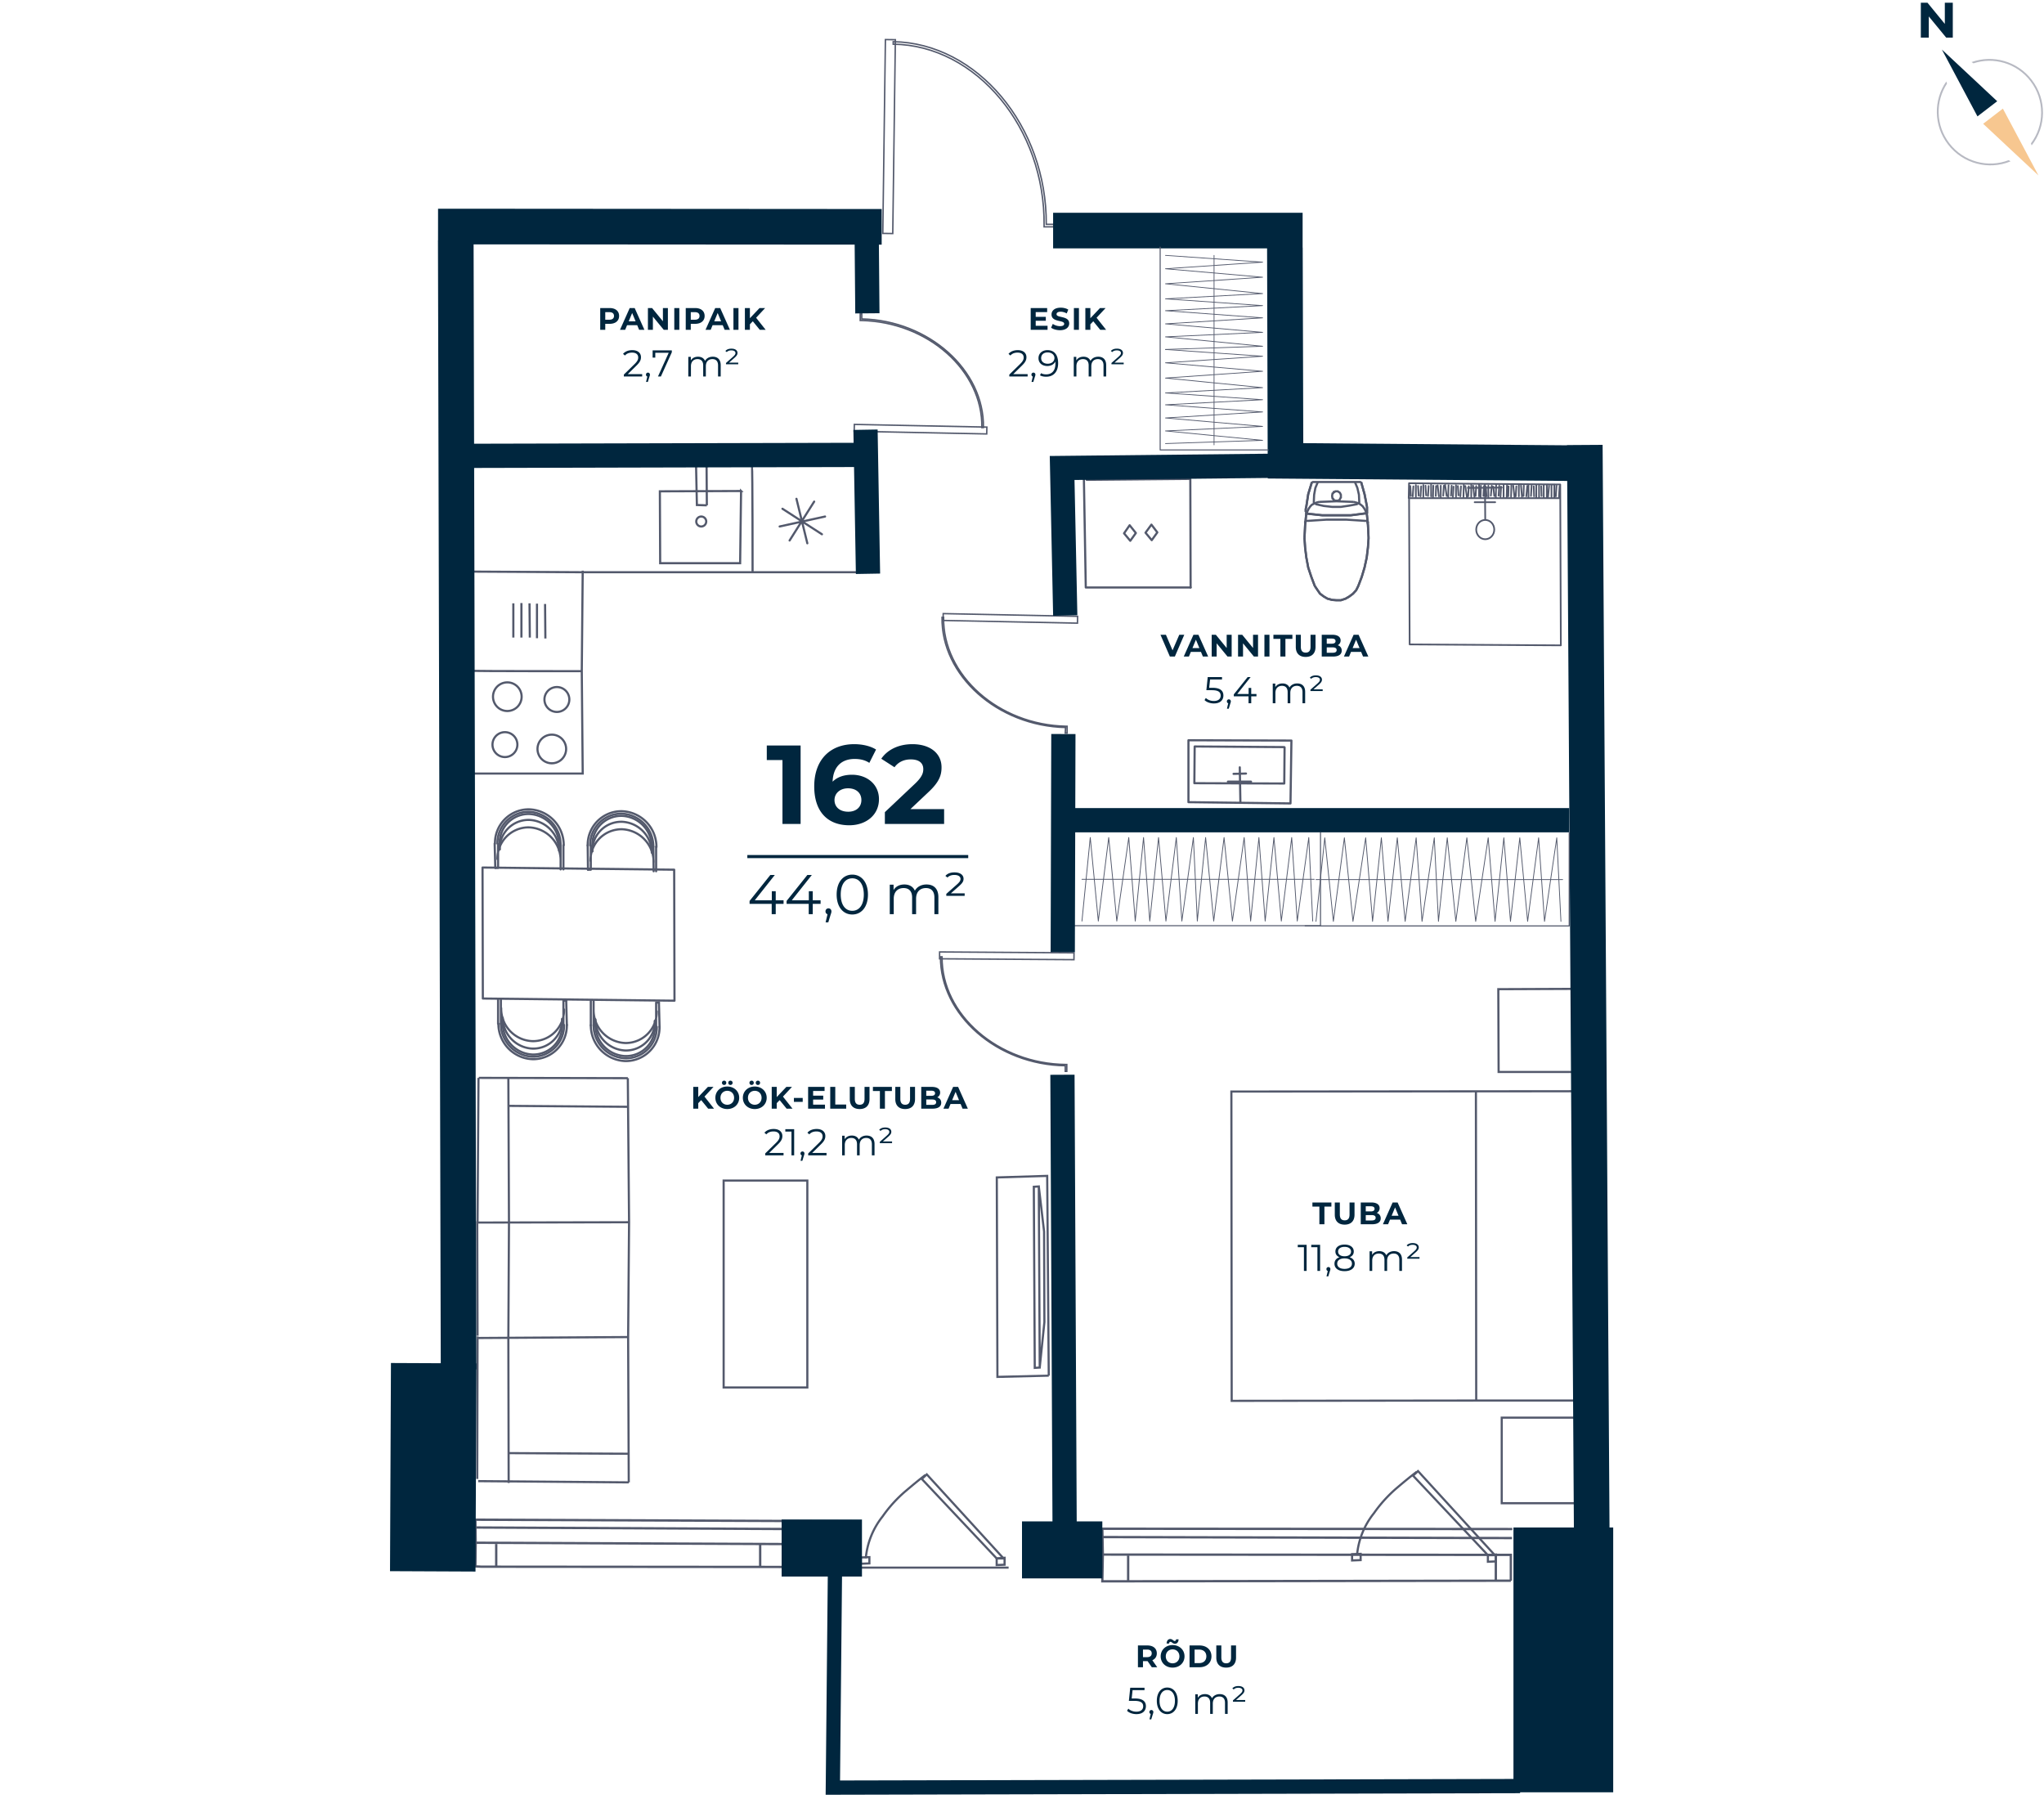
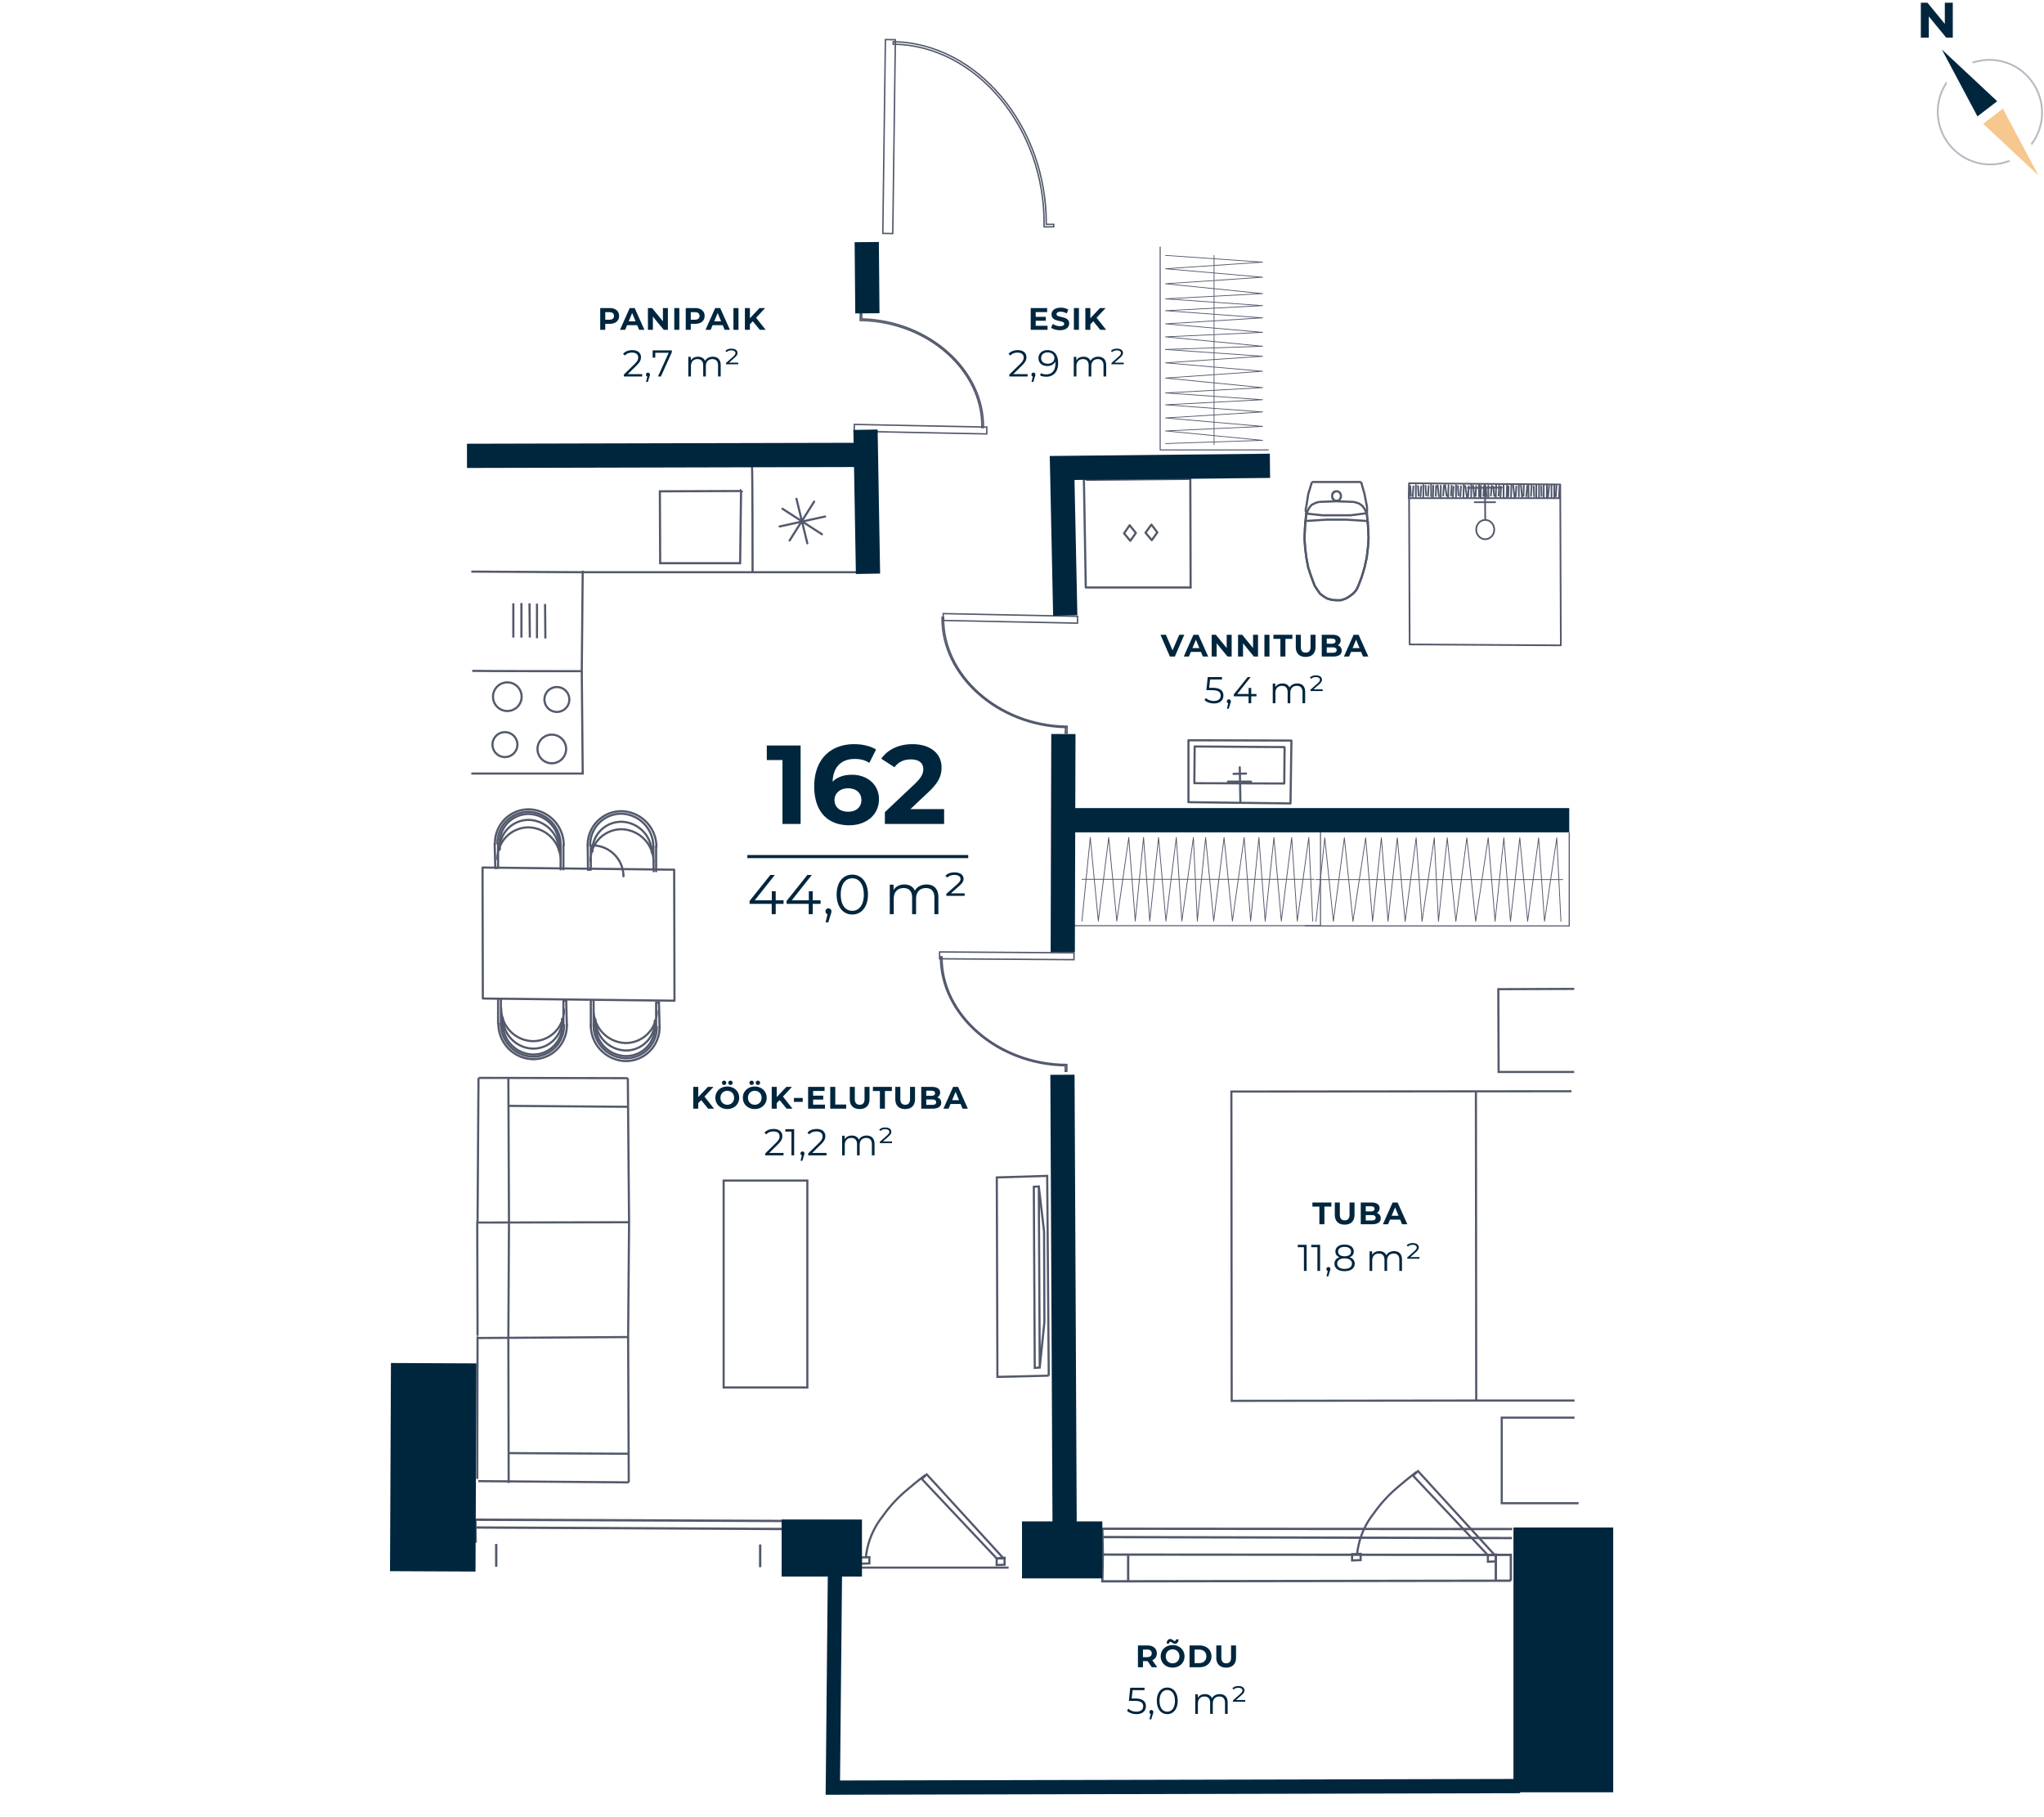
<svg xmlns="http://www.w3.org/2000/svg" width="657" height="584" fill="none" viewBox="0 0 657 584">
  <g clip-path="url(#clip0)">
-     <path stroke="#53596C" stroke-miterlimit="10" stroke-width=".75" d="M275 503.6l-120.2-.1-2-.1.1-7.6 116.9.5h5.3l-.1 7.3z" />
    <path stroke="#53596C" stroke-miterlimit="10" stroke-width="1.05" d="M267.6 496.2v7.6" />
    <path stroke="#53596C" stroke-miterlimit="10" stroke-width=".75" d="M159.5 496.2v7.3M152.8 490.9l122.6.6M152.9 495.8l-.1-7.4 122.3.5v8.6M485.63 508l-129.1.2h-2.21l.16-8.6 125.47.1h5.68v8.3zM480.8 499.6v8.5M362.62 500v8.2M354.37 493.98l131.63.32" />
    <path stroke="#53596C" stroke-miterlimit="10" stroke-width=".75" d="M354.48 499.6l-.16-8.3 131.78.1" />
    <path stroke="#53596C" stroke-miterlimit="10" stroke-width=".46" d="M284.595 12.717l-.837 62.294 3.2.044.837-62.295-3.2-.043z" />
    <path stroke="#53596C" stroke-miterlimit="10" stroke-width=".46" d="M338.7 72.1v.8h-3.1v-.4c.4-31.3-21.8-58-48.5-58.3v-.8c27 .4 49.4 27.2 49.2 58.7h2.4zM274.607 136.4l-.045 2.2 42.602.855.044-2.2-42.601-.855z" />
    <path stroke="#53596C" stroke-miterlimit="10" stroke-width=".46" d="M277 100.9h-.5v2.1h.3c21.4.4 39.1 16.1 38.8 34.4h.5c.3-18.4-17.5-34.4-39.1-34.9v-1.6zM303.174 197.2l-.044 2.2 43.201.867.044-2.199-43.201-.868z" />
    <path stroke="#53596C" stroke-miterlimit="10" stroke-width=".46" d="M342.4 235.6h.6v-2.2h-.3c-21.7-.4-39.7-16.4-39.4-35h-.5c-.3 18.7 17.8 34.9 39.7 35.4l-.1 1.8zM302.018 305.931l-.015 2.2 43.199.287.015-2.2-43.199-.287z" />
    <path stroke="#53596C" stroke-miterlimit="10" stroke-width=".46" d="M342.4 344.3h.5v-2.2h-.3c-21.7-.2-40-16-39.8-34.6h-.5c-.1 18.7 18.2 34.7 40.1 35v1.8z" />
    <path stroke="#53596C" stroke-miterlimit="10" stroke-width=".69" d="M506.1 450.1h-30.5l-79.7.1-.1-99.4 109.3-.1M474.4 350.9l.1 99.2M506 317.8l-24.4.1.1 26.6H506M506.1 455.6h-23.4v27.5h24.7M153.4 392.5l.1 36.8M153.4 475.3l.1-45.8M153.8 346.4l-.3 46.2M163.4 429.9l.2-36.9M153.8 430l48.1-.3M201.9 429.7l.3-36.9M202.2 392.8l-48.6.1M163.4 429.9l.1 46.7M163.6 467l38.4.2M202.1 476.4l-48.4-.4M201.9 429.7l.2 46.7M153.8 430l48.1-.3M163.6 393l-.2-46.7M163.6 355.4l38.3.3M153.6 392.9l48.6-.1M202.2 392.8l-.4-46.3M201.8 346.5l-47.9-.1M259.5 379.4h-26.9v66.5h26.9v-66.5z" />
    <path stroke="#53596C" stroke-linecap="round" stroke-linejoin="round" stroke-width=".69" d="M155.1 278.8l.1 42.1 61.6.7-.1-42.1-61.6-.7zM160.6 273a9.289 9.289 0 012.582-6.635 9.288 9.288 0 016.518-2.865h.4a10 10 0 019.6 9.9" />
    <path stroke="#53596C" stroke-linecap="round" stroke-linejoin="round" stroke-width=".69" d="M160.6 271.1a9.289 9.289 0 012.582-6.635 9.304 9.304 0 016.518-2.865h.4a10 10 0 019.6 9.9" />
    <path stroke="#53596C" stroke-linecap="round" stroke-linejoin="round" stroke-width=".69" d="M159.1 271.1a10.82 10.82 0 0110.6-11h.4a11.488 11.488 0 0111.1 11.5" />
    <path stroke="#53596C" stroke-linecap="round" stroke-linejoin="round" stroke-width=".69" d="M159.9 271.1a9.993 9.993 0 01.685-3.842 9.988 9.988 0 015.304-5.521 10.008 10.008 0 013.811-.837h.3a10.589 10.589 0 0110.2 10.6M159 271.1l.2 7.8M181.1 271.6v7.8" />
    <path stroke="#53596C" stroke-linecap="round" stroke-linejoin="round" stroke-width=".69" d="M159.9 276.1a9.993 9.993 0 01.685-3.842 9.988 9.988 0 015.304-5.521 10.008 10.008 0 013.811-.837h.3a10.589 10.589 0 0110.2 10.6M179.8 271.7v1.8M179.8 273.5l.4-.1M180.2 271.5v7.9M160.6 273l-.5.1M160.6 271.1v1.9M160.1 271.3v7.6M160.1 278.9h-.9M190.4 273.6a9.288 9.288 0 012.582-6.635 9.304 9.304 0 016.518-2.865h.4a10 10 0 019.6 9.9" />
-     <path stroke="#53596C" stroke-linecap="round" stroke-linejoin="round" stroke-width=".69" d="M190.4 271.7a9.288 9.288 0 012.582-6.635 9.304 9.304 0 016.518-2.865h.4a10 10 0 019.6 9.9" />
+     <path stroke="#53596C" stroke-linecap="round" stroke-linejoin="round" stroke-width=".69" d="M190.4 271.7h.4a10 10 0 019.6 9.9" />
    <path stroke="#53596C" stroke-linecap="round" stroke-linejoin="round" stroke-width=".69" d="M188.9 271.7a10.82 10.82 0 0110.6-11h.4a11.488 11.488 0 0111.1 11.5" />
    <path stroke="#53596C" stroke-linecap="round" stroke-linejoin="round" stroke-width=".69" d="M189.7 271.7a10.011 10.011 0 012.787-7.13 10.011 10.011 0 017.013-3.07h.3a10.59 10.59 0 0110.2 10.6M188.9 271.7l.1 7.8M210.9 272.1v7.9" />
    <path stroke="#53596C" stroke-linecap="round" stroke-linejoin="round" stroke-width=".69" d="M189.8 276.7a9.992 9.992 0 012.787-7.13 10.011 10.011 0 017.013-3.07h.3a10.593 10.593 0 0110.2 10.6M209.6 272.3v1.8M209.6 274.1l.4-.1M210 272.1l.1 7.9M190.4 273.6l-.5.1M190.4 271.7v1.9M189.9 271.9v7.6M189.9 279.5h-.9M210.5 328.1a9.293 9.293 0 01-5.556 8.716 9.287 9.287 0 01-3.544.784h-.4a9.995 9.995 0 01-9.6-9.9" />
    <path stroke="#53596C" stroke-linecap="round" stroke-linejoin="round" stroke-width=".69" d="M210.5 329.9a9.288 9.288 0 01-2.581 6.635 9.303 9.303 0 01-6.519 2.865h-.4a10 10 0 01-9.6-9.9" />
    <path stroke="#53596C" stroke-linecap="round" stroke-linejoin="round" stroke-width=".69" d="M212 330a10.832 10.832 0 01-6.543 10.114 10.846 10.846 0 01-4.137.886H201a11.49 11.49 0 01-11.1-11.5" />
    <path stroke="#53596C" stroke-linecap="round" stroke-linejoin="round" stroke-width=".69" d="M211.1 330a9.886 9.886 0 01-9.66 10.1H201a10.593 10.593 0 01-10.2-10.6M212 330l-.2-7.8M189.9 329.5v-7.8" />
    <path stroke="#53596C" stroke-linecap="round" stroke-linejoin="round" stroke-width=".69" d="M211.1 325a10.011 10.011 0 01-2.787 7.13 9.995 9.995 0 01-7.013 3.07h-.3a10.593 10.593 0 01-10.2-10.6M191.3 329.4v-1.9M191.3 327.5l-.5.2M190.8 329.5v-7.8M210.5 328.1l.4-.2M210.5 329.9v-1.8M210.9 329.8v-7.6M210.9 322.2h.9M180.7 327.5a9.3 9.3 0 01-9.1 9.5h-.4a10.002 10.002 0 01-9.6-9.9" />
    <path stroke="#53596C" stroke-linecap="round" stroke-linejoin="round" stroke-width=".69" d="M180.7 329.4a9.308 9.308 0 01-2.582 6.635 9.299 9.299 0 01-6.518 2.865h-.4a10.003 10.003 0 01-9.6-9.9" />
    <path stroke="#53596C" stroke-linecap="round" stroke-linejoin="round" stroke-width=".69" d="M182.2 329.4a10.82 10.82 0 01-10.6 11h-.4a11.388 11.388 0 01-11-11.4" />
    <path stroke="#53596C" stroke-linecap="round" stroke-linejoin="round" stroke-width=".69" d="M181.3 329.4a9.992 9.992 0 01-2.787 7.13 10.011 10.011 0 01-7.013 3.07h-.3A10.593 10.593 0 01161 329M182.2 329.4l-.2-7.8M160.1 329v-7.9" />
    <path stroke="#53596C" stroke-linecap="round" stroke-linejoin="round" stroke-width=".69" d="M181.3 324.4a9.992 9.992 0 01-2.787 7.13 10.011 10.011 0 01-7.013 3.07h-.3a10.428 10.428 0 01-10.1-10.6M161.5 328.8l-.1-1.8M161.4 327l-.4.1M161 329v-7.9M180.7 327.5l.4-.1M180.7 329.4v-1.9M181.1 329.2v-7.6M181.1 321.6h.9" />
    <path stroke="#53596C" stroke-miterlimit="10" stroke-width=".69" d="M333.9 381.3l1.7 14.5.1 29.1-1.5 14.6m-.3-58.2l.3 58.2-1.6.1-.3-58.2 1.6-.1z" />
    <path stroke="#53596C" stroke-miterlimit="10" stroke-width=".69" d="M337.1 442.1l-16.5.4-.2-64.1 16.2-.5.5 64.2zM275.5 183.9h-88.2l-35.8-.2" />
    <path stroke="#53596C" stroke-miterlimit="10" stroke-width=".69" d="M187.3 183.4l-.3 32.3.3 32.9h-35.8M151.8 215.6c1.4.1 35.2.1 35.2.1M241.7 149.9c.2.3.2 33.8.2 33.8M175.2 194.1l.1 11.1M172.6 194v11.1M170.2 193.9l.1 11M167.6 193.8v11.1M165 193.9v11" />
    <path stroke="#53596C" stroke-linecap="round" stroke-linejoin="round" stroke-width=".69" d="M259.5 174.6l-3.5-14.3M250.6 169.2l14.6-3.2M253.8 173.7l7.9-12.5M251.5 163.5l12.7 8.2" />
    <path stroke="#53596C" stroke-miterlimit="10" stroke-width=".69" d="M163 228.5a4.6 4.6 0 10.001-9.199A4.6 4.6 0 00163 228.5zM177.3 245.3a4.6 4.6 0 10.001-9.199 4.6 4.6 0 00-.001 9.199zM162.3 243.3a4 4 0 100-8 4 4 0 000 8zM179 228.8a4 4 0 100-8 4 4 0 000 8zM238.2 157.8l-26.1.1.1 23.1h25.7l.3-23.2z" />
-     <path stroke="#53596C" stroke-miterlimit="10" stroke-width=".69" d="M225.4 169.2a1.6 1.6 0 100-3.2 1.6 1.6 0 000 3.2zM227.2 162.4l-.1-14.6-3.4.1.3 14.4 3.2.1zM419.9 162.7l.6-3.9 1.2-3.9M437.5 154.9l1.1 3.9.8 4.1M439.4 162.9v1.6M439.4 164.5v.2h-.1v.2l-.1.1h-.4M438.8 165l-4.6.6H425l-4.6-.5M420.4 165.1H420.1l-.1-.2-.1-.2v-.2h-.2M419.7 164.5v-.9l.2-.9M435.5 154.9l.8 1.9.5 2.2.1 2.1M436.9 161.1v.4l-.1.1-.2.2h-.1l-.1.2M436.4 162l-2.7.5-2.7.4h-2.8l-2.7-.3-2.7-.6M422.8 162l-.1-.2h-.2l-.1-.1-.1-.2v-.4M422.3 161.1l.1-2.1.4-2.2.8-1.9" />
    <path stroke="#53596C" stroke-miterlimit="10" stroke-width=".69" d="M420 165.1l.3-.9.4-.8.5-.7.5-.5.8-.4.7-.3.8-.2M424 161.3l5.6-.2 5.5.2M435.1 161.3l.8.2.9.3.6.4.6.5.5.7.4.7.3.9M439.3 164.7l.4 4.1.2 4.1M439.9 172.9l-.2 3-.4 3.3-.7 3.2-.9 3-1.1 2.9M436.6 188.3l-.7 1.4-1 1.1-1.2.9-1.2.7-1.5.5h-1.5l-1.3-.1-1.5-.4-1.2-.7-1.2-.9-.9-1.3-.8-1.2M422.6 188.3l-1.1-2.9-1-3-.6-3.2-.4-3.2-.2-3.1M419.3 172.9l.2-4.1.4-4.1" />
    <path stroke="#53596C" stroke-miterlimit="10" stroke-width=".69" d="M419.5 168.1v-.2h.1v-.2l.1-.1.2-.2h.4M420.3 167.4l6.1-.4h6.3l6.2.4M438.9 167.4h.4l.1.1.2.2v.2h.1v.2" />
    <path stroke="#53596C" stroke-miterlimit="10" stroke-width=".69" d="M439.3 164.7l.4 4.1.2 4.1M439.9 172.9l-.2 3-.4 3.3-.7 3.2-.9 3-1.1 2.9M436.6 188.3l-.7 1.4-1 1.1-1.2.9-1.2.7-1.5.5h-1.5l-1.3-.1-1.5-.4-1.2-.7-1.2-.9-.9-1.3-.8-1.2M422.6 188.3l-1.1-2.9-1-3-.6-3.2-.4-3.2-.2-3.1M419.3 172.9l.2-4.1.4-4.1M419.9 162.7l.6-3.9 1.2-3.9M437.5 154.9l1.1 3.9.8 4.1M439.4 162.9v1.6" />
    <path stroke="#53596C" stroke-miterlimit="10" stroke-width=".69" d="M439.4 164.5v.2h-.1v.2l-.1.1h-.4M438.8 165l-4.6.6H425l-4.6-.5M420.4 165.1H420.1l-.1-.2-.1-.2v-.2h-.2M419.7 164.5v-.9l.2-.9M428.2 159.5v-.4l.1-.3v-.2l.3-.2.1-.3h.3l.2-.2h.8l.3.2.3.2.1.1.2.4.1.2v.9l-.1.1-.2.4-.1.2-.3.2-.3.1h-.8l-.2-.1h-.3l-.1-.4-.3-.2v-.2l-.1-.3v-.2zM421.7 154.9h15.8" />
    <path stroke="#53596C" stroke-linecap="round" stroke-linejoin="round" stroke-width=".55" d="M501.7 207.4l-48.6-.3M501.7 207.4l-.2-51.7M501.5 155.7l-48.6-.4M452.9 155.3l.2 51.8M476.8 159.4l.2-3.2M475.9 159.8l.1-3.7M475.4 159.5v-3.7M474.3 159.4l.2-3.2M473.9 159.6l-.4-3.5M472.9 159.6v-3.7M471.9 159.5l.2-3.2M471.5 159.7l-.5-3.5M470.4 159.6l.1-3.7M469.4 159.5l.2-3.2M468.8 159.2l-.2-3M468 159.6V156M467 159.6l.2-3.2M466.4 159.3l.2-3.2M465.5 159.7l.1-3.7M465 159.4l-.5-3.5M463.9 159.3l.2-3.2M463.1 159.7v-3.6M462.5 159.5l-.4-3.5M461.5 159.4l.1-3.2M460.6 159.8l.1-3.7M460 159.5v-3.7M459 159.4l.2-3.2M458.4 159.2l-.2-3.1M457.5 159.6v-3.7M456.6 159.5l.2-3.2M477.8 159.5l-.2-3.1M478.4 159.7v-3.6M479.2 159.3l.3-3.2M480.3 159.4l-.3-3M480.8 159.7l.1-3.7M481.7 159.3l.2-3.2M482.3 159.6l.2-3.2M483.3 159.6V156M484.3 159.7l.1-3.7M484.8 159.5l.1-3.2M485.7 159.6l.1-3.7M486.8 159.7l-.4-3.6M487.2 159.5l.2-3.2M488.2 159.5v-3.6M489.2 159.6l-.3-3.5M489.7 159.4l.1-3.3M490.6 159.5l.3-3.3M491.3 159.8v-3.7M492.1 159.4l.2-3.3M493.1 159.5l-.1-3.2M493.8 159.7V156M494.7 159.8v-3.7M495.5 159.4l-.1-3.1M496.2 159.7v-3.8M497.2 159.8V156M497.6 159.6l.3-3.4M456 159.3l-.2-3.1M455.1 159.6v-3.7M454.1 159.5l.2-3.2M453.5 159.4l-.2-3.2M498.7 159.6v-3.7M499.6 159.7v-3.8M500.1 159.5l.2-3.3M501.1 159.6l.2-3.3M501.3 160.1l.2-4.4M452.8 160.1h48.5M452.9 155.3l-.1 4.8M501.5 155.7l-48.6-.4M477.3 155.5l.1 11.6M480.6 161.4H474M482.7 156.7l-10.9.1M477.402 173.297c1.601-.002 2.898-1.392 2.896-3.104-.002-1.712-1.302-3.098-2.904-3.096-1.601.002-2.898 1.391-2.896 3.103.002 1.712 1.302 3.099 2.904 3.097z" />
    <path stroke="#53596C" stroke-linecap="round" stroke-linejoin="round" stroke-width=".69" d="M398.7 257.9l-.2-11.3M402.1 251.2h-7.4M400.5 248.6l-4 .1M412.8 251.8l-28.9-.1M412.9 240.2l-.1 11.5M384 239.9l28.8.2M383.9 251.7l.1-11.8M382 237.9v19.9M415.1 238l-33.1-.1M414.8 258.2l.3-20.2M382.2 257.8l32.6.4M382.7 188.8H349l-.6-34.6M368.2 171.2l2 2.4 1.8-2.5-1.9-2.5-1.9 2.6z" />
    <path stroke="#53596C" stroke-linecap="round" stroke-linejoin="round" stroke-width=".69" d="M361.3 171.4l2 2.4 1.8-2.5-2-2.5-1.8 2.6zM349.3 154.2l33.3-.3.1 34.9" />
    <path stroke="#53596C" stroke-miterlimit="10" stroke-width=".69" d="M297.89 473.83l24.69 27.02h-2.22l-24.06-25.54 1.59-1.48z" />
    <path stroke="#53596C" stroke-miterlimit="10" stroke-width=".69" d="M297.47 474c-2.33 1.8-4.24 3.39-6.25 5.09a42.842 42.842 0 00-7.53 8.26 25.181 25.181 0 00-5.4 13.46M322.9 502.86v-2.22l-2.54.21v2.12l2.54-.11z" />
    <path stroke="#53596C" stroke-miterlimit="10" stroke-width=".69" d="M279.45 502.44v-2.01l-2.75.1v2.02l2.75-.11z" />
    <path stroke="#53596C" stroke-linecap="round" stroke-linejoin="round" stroke-width=".34" d="M344.5 297.5h79.95v-29.9" />
    <path stroke="#53596C" stroke-linecap="round" stroke-linejoin="round" stroke-width=".26" d="M347.77 296.02l2.67-26.86 2.59 26.86 3.34-26.86 2.6 26.86 3.85-26.86 2.08 26.86 2.67-26.86 2 26.86 2.82-26.86 2.37 26.86 3.34-26.86 1.78 26.86 3.71-26.86 1.26 26.86M384.85 296.02l2.67-26.86 2.6 26.86 3.33-26.86 2.68 26.86 3.78-26.86 2.08 26.86 2.66-26.86 2.01 26.86 2.82-26.86 2.37 26.86 3.34-26.86 1.78 26.86 3.71-26.86 1.26 26.86M347.77 282.59h74.68" />
    <path stroke="#00263E" stroke-miterlimit="10" stroke-width="27.48" d="M139.4 438.1l-.3 66.9" />
    <path stroke="#00263E" stroke-miterlimit="10" stroke-width="18.32" d="M328.5 498.1h25.82" />
    <path stroke="#00263E" stroke-miterlimit="10" stroke-width="32.06" d="M502.5 490.9V576" />
-     <path stroke="#00263E" stroke-miterlimit="10" stroke-width="11.45" d="M418.7 74.1h-80.2M413 79.6l.2 68.5 98.5.8M509.4 143l2.3 360.6M283.4 72.9l-142.6-.1M146.5 77.2l.9 362.9" />
    <path stroke="#00263E" stroke-miterlimit="10" stroke-width="7.79" d="M278.6 77.8l.2 22.9M278.2 138.1l.8 46.3M274.7 146.2l-124.6.3M408.2 149.7l-66.8.7 1 47.4M341.8 235.9l-.2 70.1M344.5 263.6h159.9M341.5 345.4l.7 145.7" />
    <path stroke="#00263E" stroke-miterlimit="10" stroke-width="4.58" d="M268.4 502.8l-.7 71.7 220.9-.5" />
    <path stroke="#53596C" stroke-linecap="round" stroke-linejoin="round" stroke-width=".36" d="M419.52 297.58h84.88v-29.89" />
    <path stroke="#53596C" stroke-linecap="round" stroke-linejoin="round" stroke-width=".26" d="M422.99 296.11l2.83-26.86 2.76 26.86 3.54-26.86 2.76 26.86 4.09-26.86 2.21 26.86 2.83-26.86 2.13 26.86 2.99-26.86 2.52 26.86 3.54-26.86 1.89 26.86 3.94-26.86 1.34 26.86M462.36 296.11l2.83-26.86 2.76 26.86 3.54-26.86 2.84 26.86 4.02-26.86 2.2 26.86 2.83-26.86 2.13 26.86 2.99-26.86 2.52 26.86 3.54-26.86 1.89 26.86 3.94-26.86 1.34 26.86M422.99 282.68h79.29" />
    <path stroke="#53596C" stroke-linecap="round" stroke-linejoin="round" stroke-width=".34" d="M372.91 79.41v65.19h34.74" />
    <path stroke="#53596C" stroke-linecap="round" stroke-linejoin="round" stroke-width=".25" d="M374.62 82.07l31.22 2.18-31.22 2.12 31.22 2.72-31.22 2.11 31.22 3.15-31.22 1.69 31.22 2.18-31.22 1.63 31.22 2.3-31.22 1.93 31.22 2.73-31.22 1.45 31.22 3.02-31.22 1.03" />
    <path stroke="#53596C" stroke-linecap="round" stroke-linejoin="round" stroke-width=".25" d="M374.62 112.31l31.22 2.18-31.22 2.11 31.22 2.72-31.22 2.18 31.22 3.08-31.22 1.7 31.22 2.18-31.22 1.63 31.22 2.3-31.22 1.93 31.22 2.72-31.22 1.45 31.22 3.03-31.22 1.03M390.23 82.07v60.9" />
    <path stroke="#53596C" stroke-miterlimit="10" stroke-width=".69" d="M455.79 472.77l24.69 27.02h-2.23l-24.05-25.54 1.59-1.48z" />
    <path stroke="#53596C" stroke-miterlimit="10" stroke-width=".69" d="M455.37 473c-2.34 1.8-4.26 3.39-6.26 5.09a43.416 43.416 0 00-7.52 8.26 25.008 25.008 0 00-5.4 13.46M480.8 501.8v-2.22l-2.55.21v2.12l2.55-.11z" />
    <path stroke="#53596C" stroke-miterlimit="10" stroke-width=".69" d="M437.35 501.38v-2.01l-2.75.1v2.02l2.75-.11zM275.89 503.8h48.31" />
    <path stroke="#00263E" stroke-miterlimit="10" stroke-width="18.32" d="M251.24 497.5h25.82" />
    <path stroke="#53596C" stroke-miterlimit="10" stroke-width=".75" d="M244.34 496.35v7.3" />
    <g>
      <path fill="#00263E" d="M246.467 239.59v4.68h5.04v20.52h5.832v-25.2h-10.872zm27.382 9.396c-2.628 0-4.752.756-6.228 2.232.18-4.824 2.88-7.308 7.092-7.308 1.692 0 3.312.324 4.716 1.26l2.16-4.284c-1.764-1.116-4.356-1.728-7.02-1.728-7.596 0-12.852 4.86-12.852 13.572 0 8.136 4.32 12.492 11.268 12.492 5.327 0 9.54-3.24 9.54-8.388 0-4.752-3.816-7.848-8.676-7.848zm-1.188 11.88c-2.808 0-4.428-1.584-4.428-3.744 0-2.196 1.8-3.78 4.356-3.78 2.592 0 4.284 1.476 4.284 3.78s-1.728 3.744-4.212 3.744zm19.969-.828l5.796-5.472c3.528-3.276 4.212-5.508 4.212-7.956 0-4.572-3.744-7.452-9.36-7.452-4.536 0-8.064 1.836-10.008 4.68l4.248 2.736c1.224-1.692 3.06-2.52 5.22-2.52 2.664 0 4.032 1.152 4.032 3.132 0 1.224-.396 2.52-2.628 4.644l-9.72 9.18v3.78h19.044v-4.752H292.63zM240.215 274.79h71v1h-71zM251.861 289.326h-2.52v-2.916h-1.26v2.916h-5.472l6.444-8.136h-1.44l-6.678 8.352v.936h7.11v3.312h1.296v-3.312h2.52v-1.152zm11.9 0h-2.52v-2.916h-1.26v2.916h-5.472l6.444-8.136h-1.44l-6.678 8.352v.936h7.11v3.312h1.296v-3.312h2.52v-1.152zm2.532 2.592c-.54 0-.954.414-.954.972 0 .468.27.81.648.918l-.612 2.61h.864l.756-2.484c.18-.504.252-.738.252-1.044 0-.54-.396-.972-.954-.972zm7.653 1.98c2.916 0 5.04-2.394 5.04-6.408s-2.124-6.408-5.04-6.408-5.022 2.394-5.022 6.408 2.106 6.408 5.022 6.408zm0-1.188c-2.196 0-3.708-1.854-3.708-5.22 0-3.366 1.512-5.22 3.708-5.22s3.708 1.854 3.708 5.22c0 3.366-1.512 5.22-3.708 5.22zM297.805 284.25c-1.71 0-3.06.774-3.744 1.998-.576-1.332-1.8-1.998-3.366-1.998-1.584 0-2.808.666-3.474 1.8v-1.728h-1.224v9.468h1.278v-4.968c0-2.16 1.242-3.42 3.168-3.42 1.728 0 2.736 1.026 2.736 3.024v5.364h1.278v-4.968c0-2.16 1.224-3.42 3.168-3.42 1.71 0 2.718 1.026 2.718 3.024v5.364h1.278v-5.49c0-2.718-1.512-4.05-3.816-4.05zm7.84 2.844l2.664-2.358c1.134-1.008 1.404-1.584 1.404-2.322 0-1.152-.972-2.052-2.916-2.052-1.314 0-2.304.396-2.916 1.134l.666.522c.486-.54 1.26-.828 2.196-.828 1.404 0 1.998.576 1.998 1.278 0 .522-.234.954-1.152 1.782l-3.42 3.024v.63h5.904v-.81h-4.428zM332.905 104.7v-1.62h3.25v-1.26h-3.25v-1.52h3.68V99h-5.29v7h5.42v-1.3h-3.81zm7.799 1.42c2 0 2.97-1 2.97-2.17 0-2.57-4.07-1.68-4.07-2.97 0-.44.37-.8 1.33-.8.62 0 1.29.18 1.94.55l.5-1.23c-.65-.41-1.55-.62-2.43-.62-1.99 0-2.95.99-2.95 2.18 0 2.6 4.07 1.7 4.07 3.01 0 .43-.39.75-1.35.75-.84 0-1.72-.3-2.31-.73l-.55 1.22c.62.48 1.74.81 2.85.81zm4.477-.12h1.62v-7h-1.62v7zm8.472 0h1.89l-3.07-3.88 2.9-3.12h-1.8l-3.1 3.27V99h-1.61v7h1.61v-1.77l.94-.98 2.24 2.75zM325.69 120.232l2.856-2.808c1.128-1.104 1.38-1.824 1.38-2.628 0-1.404-1.08-2.268-2.784-2.268-1.284 0-2.328.432-2.976 1.2l.612.528c.552-.636 1.308-.936 2.292-.936 1.284 0 1.968.6 1.968 1.572 0 .576-.18 1.14-1.128 2.076l-3.492 3.42V121h5.892v-.768h-4.62zm6.482-.48a.628.628 0 00-.636.648c0 .312.18.54.432.612l-.408 1.74h.576l.504-1.656c.12-.336.168-.492.168-.696a.628.628 0 00-.636-.648zm4.499-7.224c-1.632 0-2.868 1.008-2.868 2.58 0 1.536 1.164 2.52 2.832 2.52 1.164 0 2.148-.516 2.568-1.44.024.252.036.492.036.684 0 2.28-1.164 3.444-2.976 3.444-.624 0-1.2-.108-1.632-.396l-.348.696c.528.324 1.236.456 1.992.456 2.28 0 3.84-1.488 3.84-4.344 0-2.652-1.212-4.2-3.444-4.2zm.096 4.368c-1.296 0-2.112-.708-2.112-1.812 0-1.116.84-1.824 2.052-1.824 1.452 0 2.22.876 2.22 1.8 0 1.044-.876 1.836-2.16 1.836zM353.01 114.64c-1.14 0-2.04.516-2.496 1.332-.384-.888-1.2-1.332-2.244-1.332-1.056 0-1.872.444-2.316 1.2v-1.152h-.816V121h.852v-3.312c0-1.44.828-2.28 2.112-2.28 1.152 0 1.824.684 1.824 2.016V121h.852v-3.312c0-1.44.816-2.28 2.112-2.28 1.14 0 1.812.684 1.812 2.016V121h.852v-3.66c0-1.812-1.008-2.7-2.544-2.7zm5.227 1.896l1.776-1.572c.756-.672.936-1.056.936-1.548 0-.768-.648-1.368-1.944-1.368-.876 0-1.536.264-1.944.756l.444.348c.324-.36.84-.552 1.464-.552.936 0 1.332.384 1.332.852 0 .348-.156.636-.768 1.188l-2.28 2.016v.42h3.936v-.54h-2.952z" />
      <g>
        <path fill="#00263E" d="M227.62 356.3h1.89l-3.07-3.88 2.9-3.12h-1.8l-3.1 3.27v-3.27h-1.61v7h1.61v-1.77l.94-.98 2.24 2.75zm5.139-7.62c.39 0 .69-.28.69-.69 0-.41-.3-.69-.69-.69-.39 0-.7.28-.7.69 0 .41.31.69.7.69zm2.02 0c.39 0 .7-.28.7-.69 0-.41-.31-.69-.7-.69-.39 0-.69.28-.69.69 0 .41.3.69.69.69zm-1.01 7.74c2.2 0 3.83-1.53 3.83-3.62s-1.63-3.62-3.83-3.62c-2.21 0-3.83 1.54-3.83 3.62s1.62 3.62 3.83 3.62zm0-1.38c-1.25 0-2.19-.91-2.19-2.24s.94-2.24 2.19-2.24 2.19.91 2.19 2.24-.94 2.24-2.19 2.24zm7.827-6.36c.39 0 .69-.28.69-.69 0-.41-.3-.69-.69-.69-.39 0-.7.28-.7.69 0 .41.31.69.7.69zm2.02 0c.39 0 .7-.28.7-.69 0-.41-.31-.69-.7-.69-.39 0-.69.28-.69.69 0 .41.3.69.69.69zm-1.01 7.74c2.2 0 3.83-1.53 3.83-3.62s-1.63-3.62-3.83-3.62c-2.21 0-3.83 1.54-3.83 3.62s1.62 3.62 3.83 3.62zm0-1.38c-1.25 0-2.19-.91-2.19-2.24s.94-2.24 2.19-2.24 2.19.91 2.19 2.24-.94 2.24-2.19 2.24zm10.238 1.26h1.89l-3.07-3.88 2.9-3.12h-1.8l-3.1 3.27v-3.27h-1.61v7h1.61v-1.77l.94-.98 2.24 2.75zm2.341-2.19h2.83v-1.25h-2.83v1.25zm6.177.89v-1.62h3.25v-1.26h-3.25v-1.52h3.68v-1.3h-5.29v7h5.42V355h-3.81zm5.499 1.3h5.13v-1.32h-3.51v-5.68h-1.62v7zm9.457.12c1.99 0 3.17-1.14 3.17-3.2v-3.92h-1.6v3.86c0 1.33-.57 1.88-1.56 1.88-.98 0-1.56-.55-1.56-1.88v-3.86h-1.62v3.92c0 2.06 1.18 3.2 3.17 3.2zm6.504-.12h1.62v-5.68h2.24v-1.32h-6.1v1.32h2.24v5.68zm8.124.12c1.99 0 3.17-1.14 3.17-3.2v-3.92h-1.6v3.86c0 1.33-.57 1.88-1.56 1.88-.98 0-1.56-.55-1.56-1.88v-3.86h-1.62v3.92c0 2.06 1.18 3.2 3.17 3.2zm10.311-3.76c.57-.3.93-.84.93-1.54 0-1.09-.9-1.82-2.65-1.82h-3.42v7h3.62c1.84 0 2.8-.7 2.8-1.91 0-.88-.5-1.48-1.28-1.73zm-1.92-2.14c.79 0 1.22.27 1.22.82 0 .55-.43.83-1.22.83h-1.61v-1.65h1.61zm.28 4.56h-1.89v-1.73h1.89c.84 0 1.29.28 1.29.87 0 .6-.45.86-1.29.86zm9.777 1.22h1.7l-3.13-7h-1.6l-3.12 7h1.66l.62-1.5h3.25l.62 1.5zm-3.35-2.73l1.11-2.68 1.11 2.68h-2.22zM247.235 370.532l2.856-2.808c1.128-1.104 1.38-1.824 1.38-2.628 0-1.404-1.08-2.268-2.784-2.268-1.284 0-2.328.432-2.976 1.2l.612.528c.552-.636 1.308-.936 2.292-.936 1.284 0 1.968.6 1.968 1.572 0 .576-.18 1.14-1.128 2.076l-3.492 3.42v.612h5.892v-.768h-4.62zm5.188-7.632v.768h1.98v7.632h.864v-8.4h-2.844zm5.512 7.152a.628.628 0 00-.636.648c0 .312.18.54.432.612l-.408 1.74h.576l.504-1.656c.12-.336.168-.492.168-.696a.628.628 0 00-.636-.648zm3.117.48l2.856-2.808c1.128-1.104 1.38-1.824 1.38-2.628 0-1.404-1.08-2.268-2.784-2.268-1.284 0-2.328.432-2.976 1.2l.612.528c.552-.636 1.308-.936 2.292-.936 1.284 0 1.968.6 1.968 1.572 0 .576-.18 1.14-1.128 2.076l-3.492 3.42v.612h5.892v-.768h-4.62zM278.555 364.94c-1.14 0-2.04.516-2.496 1.332-.384-.888-1.2-1.332-2.244-1.332-1.056 0-1.872.444-2.316 1.2v-1.152h-.816v6.312h.852v-3.312c0-1.44.828-2.28 2.112-2.28 1.152 0 1.824.684 1.824 2.016v3.576h.852v-3.312c0-1.44.816-2.28 2.112-2.28 1.14 0 1.812.684 1.812 2.016v3.576h.852v-3.66c0-1.812-1.008-2.7-2.544-2.7zm5.227 1.896l1.776-1.572c.756-.672.936-1.056.936-1.548 0-.768-.648-1.368-1.944-1.368-.876 0-1.536.264-1.944.756l.444.348c.324-.36.84-.552 1.464-.552.936 0 1.332.384 1.332.852 0 .348-.156.636-.768 1.188l-2.28 2.016v.42h3.936v-.54h-2.952z" />
      </g>
      <g>
        <path fill="#00263E" d="M424.087 393.45h1.62v-5.68h2.24v-1.32h-6.1v1.32h2.24v5.68zm8.125.12c1.99 0 3.17-1.14 3.17-3.2v-3.92h-1.6v3.86c0 1.33-.57 1.88-1.56 1.88-.98 0-1.56-.55-1.56-1.88v-3.86h-1.62v3.92c0 2.06 1.18 3.2 3.17 3.2zm10.311-3.76c.57-.3.93-.84.93-1.54 0-1.09-.9-1.82-2.65-1.82h-3.42v7h3.62c1.84 0 2.8-.7 2.8-1.91 0-.88-.5-1.48-1.28-1.73zm-1.92-2.14c.79 0 1.22.27 1.22.82 0 .55-.43.83-1.22.83h-1.61v-1.65h1.61zm.28 4.56h-1.89v-1.73h1.89c.84 0 1.29.28 1.29.87 0 .6-.45.86-1.29.86zm9.776 1.22h1.7l-3.13-7h-1.6l-3.12 7h1.66l.62-1.5h3.25l.62 1.5zm-3.35-2.73l1.11-2.68 1.11 2.68h-2.22zM417.139 400.05v.768h1.98v7.632h.864v-8.4h-2.844zm4.336 0v.768h1.98v7.632h.864v-8.4h-2.844zm5.512 7.152a.628.628 0 00-.636.648c0 .312.18.54.432.612l-.408 1.74h.576l.504-1.656c.12-.336.168-.492.168-.696a.628.628 0 00-.636-.648zm6.812-3.156c.864-.336 1.344-.972 1.344-1.848 0-1.368-1.188-2.22-2.964-2.22s-2.94.852-2.94 2.22c0 .876.468 1.512 1.32 1.848-1.044.348-1.62 1.056-1.62 2.064 0 1.488 1.224 2.412 3.24 2.412 2.004 0 3.264-.924 3.264-2.412 0-.996-.588-1.716-1.644-2.064zm-3.696-1.824c0-.936.804-1.512 2.076-1.512 1.26 0 2.088.576 2.088 1.524 0 .912-.78 1.5-2.088 1.5s-2.076-.588-2.076-1.512zm2.076 5.568c-1.488 0-2.364-.648-2.364-1.692 0-1.032.876-1.68 2.364-1.68s2.376.648 2.376 1.68c0 1.044-.888 1.692-2.376 1.692zM448.091 402.09c-1.14 0-2.04.516-2.496 1.332-.384-.888-1.2-1.332-2.244-1.332-1.056 0-1.872.444-2.316 1.2v-1.152h-.816v6.312h.852v-3.312c0-1.44.828-2.28 2.112-2.28 1.152 0 1.824.684 1.824 2.016v3.576h.852v-3.312c0-1.44.816-2.28 2.112-2.28 1.14 0 1.812.684 1.812 2.016v3.576h.852v-3.66c0-1.812-1.008-2.7-2.544-2.7zm5.227 1.896l1.776-1.572c.756-.672.936-1.056.936-1.548 0-.768-.648-1.368-1.944-1.368-.876 0-1.536.264-1.944.756l.444.348c.324-.36.84-.552 1.464-.552.936 0 1.332.384 1.332.852 0 .348-.156.636-.768 1.188l-2.28 2.016v.42h3.936v-.54h-2.952z" />
      </g>
      <g>
        <path fill="#00263E" d="M371.964 535.81l-1.57-2.25c.91-.39 1.44-1.16 1.44-2.21 0-1.57-1.17-2.54-3.04-2.54h-3.03v7h1.62v-1.95h1.49l1.35 1.95h1.74zm-1.77-4.46c0 .76-.5 1.22-1.49 1.22h-1.32v-2.44h1.32c.99 0 1.49.45 1.49 1.22zm7.464-3.08c.7 0 1.15-.57 1.17-1.43h-.79c-.02.33-.21.54-.48.54-.36 0-.71-.64-1.4-.64-.7 0-1.15.57-1.17 1.46h.79c.02-.36.21-.56.48-.56.36 0 .71.63 1.4.63zm-.75 7.66c2.2 0 3.83-1.53 3.83-3.62s-1.63-3.62-3.83-3.62c-2.21 0-3.83 1.54-3.83 3.62s1.62 3.62 3.83 3.62zm0-1.38c-1.25 0-2.19-.91-2.19-2.24s.94-2.24 2.19-2.24 2.19.91 2.19 2.24-.94 2.24-2.19 2.24zm5.447 1.26h3.18c2.29 0 3.86-1.38 3.86-3.5s-1.57-3.5-3.86-3.5h-3.18v7zm1.62-1.33v-4.34h1.48c1.39 0 2.3.83 2.3 2.17 0 1.34-.91 2.17-2.3 2.17h-1.48zm10.152 1.45c1.99 0 3.17-1.14 3.17-3.2v-3.92h-1.6v3.86c0 1.33-.57 1.88-1.56 1.88-.98 0-1.56-.55-1.56-1.88v-3.86h-1.62v3.92c0 2.06 1.18 3.2 3.17 3.2zM364.833 545.854h-1.08l.288-2.676h3.84v-.768h-4.596l-.432 4.212h1.788c2.136 0 2.808.672 2.808 1.752 0 1.02-.756 1.716-2.184 1.716-1.08 0-2.04-.408-2.58-.972l-.42.684c.648.66 1.8 1.08 3.012 1.08 2.052 0 3.048-1.116 3.048-2.544 0-1.488-.96-2.484-3.492-2.484zm5.249 3.708a.628.628 0 00-.636.648c0 .312.18.54.432.612l-.408 1.74h.576l.504-1.656c.12-.336.168-.492.168-.696a.628.628 0 00-.636-.648zm5.102 1.32c1.944 0 3.36-1.596 3.36-4.272s-1.416-4.272-3.36-4.272-3.348 1.596-3.348 4.272 1.404 4.272 3.348 4.272zm0-.792c-1.464 0-2.472-1.236-2.472-3.48 0-2.244 1.008-3.48 2.472-3.48s2.472 1.236 2.472 3.48c0 2.244-1.008 3.48-2.472 3.48zM392.061 544.45c-1.14 0-2.04.516-2.496 1.332-.384-.888-1.2-1.332-2.244-1.332-1.056 0-1.872.444-2.316 1.2v-1.152h-.816v6.312h.852v-3.312c0-1.44.828-2.28 2.112-2.28 1.152 0 1.824.684 1.824 2.016v3.576h.852v-3.312c0-1.44.816-2.28 2.112-2.28 1.14 0 1.812.684 1.812 2.016v3.576h.852v-3.66c0-1.812-1.008-2.7-2.544-2.7zm5.227 1.896l1.776-1.572c.756-.672.936-1.056.936-1.548 0-.768-.648-1.368-1.944-1.368-.876 0-1.536.264-1.944.756l.444.348c.324-.36.84-.552 1.464-.552.936 0 1.332.384 1.332.852 0 .348-.156.636-.768 1.188l-2.28 2.016v.42h3.936v-.54h-2.952z" />
      </g>
      <g>
        <path fill="#00263E" d="M195.958 99h-3.03v7h1.62v-1.93h1.41c1.87 0 3.04-.97 3.04-2.53 0-1.57-1.17-2.54-3.04-2.54zm-.09 3.75h-1.32v-2.43h1.32c.99 0 1.49.45 1.49 1.22 0 .76-.5 1.21-1.49 1.21zm9.565 3.25h1.7l-3.13-7h-1.6l-3.12 7h1.66l.62-1.5h3.25l.62 1.5zm-3.35-2.73l1.11-2.68 1.11 2.68h-2.22zM213.079 99v4.25l-3.48-4.25h-1.34v7h1.6v-4.25l3.49 4.25h1.33v-7h-1.6zm3.656 7h1.62v-7h-1.62v7zm6.712-7h-3.03v7h1.62v-1.93h1.41c1.87 0 3.04-.97 3.04-2.53 0-1.57-1.17-2.54-3.04-2.54zm-.09 3.75h-1.32v-2.43h1.32c.99 0 1.49.45 1.49 1.22 0 .76-.5 1.21-1.49 1.21zm9.565 3.25h1.7l-3.13-7h-1.6l-3.12 7h1.66l.62-1.5h3.25l.62 1.5zm-3.35-2.73l1.11-2.68 1.11 2.68h-2.22zm6.176 2.73h1.62v-7h-1.62v7zm8.471 0h1.89l-3.07-3.88 2.9-3.12h-1.8l-3.1 3.27V99h-1.61v7h1.61v-1.77l.94-.98 2.24 2.75zM201.79 120.232l2.856-2.808c1.128-1.104 1.38-1.824 1.38-2.628 0-1.404-1.08-2.268-2.784-2.268-1.284 0-2.328.432-2.976 1.2l.612.528c.552-.636 1.308-.936 2.292-.936 1.284 0 1.968.6 1.968 1.572 0 .576-.18 1.14-1.128 2.076l-3.492 3.42V121h5.892v-.768h-4.62zm6.481-.48a.628.628 0 00-.636.648c0 .312.18.54.432.612l-.408 1.74h.576l.504-1.656c.12-.336.168-.492.168-.696a.628.628 0 00-.636-.648zm1.503-7.152v2.34h.852v-1.572h4.32L211.49 121h.936l3.516-7.788v-.612h-6.168zM229.11 114.64c-1.14 0-2.04.516-2.496 1.332-.384-.888-1.2-1.332-2.244-1.332-1.056 0-1.872.444-2.316 1.2v-1.152h-.816V121h.852v-3.312c0-1.44.828-2.28 2.112-2.28 1.152 0 1.824.684 1.824 2.016V121h.852v-3.312c0-1.44.816-2.28 2.112-2.28 1.14 0 1.812.684 1.812 2.016V121h.852v-3.66c0-1.812-1.008-2.7-2.544-2.7zm5.226 1.896l1.776-1.572c.756-.672.936-1.056.936-1.548 0-.768-.648-1.368-1.944-1.368-.876 0-1.536.264-1.944.756l.444.348c.324-.36.84-.552 1.464-.552.936 0 1.332.384 1.332.852 0 .348-.156.636-.768 1.188l-2.28 2.016v.42h3.936v-.54h-2.952z" />
      </g>
      <g>
        <path fill="#00263E" d="M379.051 204l-2.16 5-2.13-5h-1.75l3.02 7h1.6l3.03-7h-1.61zm7.59 7h1.7l-3.13-7h-1.6l-3.12 7h1.66l.62-1.5h3.25l.62 1.5zm-3.35-2.73l1.11-2.68 1.11 2.68h-2.22zm10.997-4.27v4.25l-3.48-4.25h-1.34v7h1.6v-4.25l3.49 4.25h1.33v-7h-1.6zm8.476 0v4.25l-3.48-4.25h-1.34v7h1.6v-4.25l3.49 4.25h1.33v-7h-1.6zm3.656 7h1.62v-7h-1.62v7zm5.131 0h1.62v-5.68h2.24V204h-6.1v1.32h2.24V211zm8.125.12c1.99 0 3.17-1.14 3.17-3.2V204h-1.6v3.86c0 1.33-.57 1.88-1.56 1.88-.98 0-1.56-.55-1.56-1.88V204h-1.62v3.92c0 2.06 1.18 3.2 3.17 3.2zm10.31-3.76c.57-.3.93-.84.93-1.54 0-1.09-.9-1.82-2.65-1.82h-3.42v7h3.62c1.84 0 2.8-.7 2.8-1.91 0-.88-.5-1.48-1.28-1.73zm-1.92-2.14c.79 0 1.22.27 1.22.82 0 .55-.43.83-1.22.83h-1.61v-1.65h1.61zm.28 4.56h-1.89v-1.73h1.89c.84 0 1.29.28 1.29.87 0 .6-.45.86-1.29.86zm9.777 1.22h1.7l-3.13-7h-1.6l-3.12 7h1.66l.62-1.5h3.25l.62 1.5zm-3.35-2.73l1.11-2.68 1.11 2.68h-2.22zM389.742 221.044h-1.08l.288-2.676h3.84v-.768h-4.596l-.432 4.212h1.788c2.136 0 2.808.672 2.808 1.752 0 1.02-.756 1.716-2.184 1.716-1.08 0-2.04-.408-2.58-.972l-.42.684c.648.66 1.8 1.08 3.012 1.08 2.052 0 3.048-1.116 3.048-2.544 0-1.488-.96-2.484-3.492-2.484zm5.249 3.708a.628.628 0 00-.636.648c0 .312.18.54.432.612l-.408 1.74h.576l.504-1.656c.12-.336.168-.492.168-.696a.628.628 0 00-.636-.648zm8.871-1.728h-1.68v-1.944h-.84v1.944h-3.648l4.296-5.424h-.96l-4.452 5.568v.624h4.74V226h.864v-2.208h1.68v-.768zM416.97 219.64c-1.14 0-2.04.516-2.496 1.332-.384-.888-1.2-1.332-2.244-1.332-1.056 0-1.872.444-2.316 1.2v-1.152h-.816V226h.852v-3.312c0-1.44.828-2.28 2.112-2.28 1.152 0 1.824.684 1.824 2.016V226h.852v-3.312c0-1.44.816-2.28 2.112-2.28 1.14 0 1.812.684 1.812 2.016V226h.852v-3.66c0-1.812-1.008-2.7-2.544-2.7zm5.227 1.896l1.776-1.572c.756-.672.936-1.056.936-1.548 0-.768-.648-1.368-1.944-1.368-.876 0-1.536.264-1.944.756l.444.348c.324-.36.84-.552 1.464-.552.936 0 1.332.384 1.332.852 0 .348-.156.636-.768 1.188l-2.28 2.016v.42h3.936v-.54h-2.952z" />
      </g>
    </g>
    <g>
      <path fill="#0E1632" fill-opacity=".3" fill-rule="evenodd" d="M626.126 46.394c4.839 6.308 13.164 8.35 20.119 5.465l-.581-.393c-6.645 2.574-14.488.564-19.081-5.423-4.419-5.76-4.503-13.473-.755-19.171l-.24-.683c-4.125 5.93-4.13 14.12.538 20.205zm8.202-26.042l-.607-.405c6.798-2.45 14.712-.335 19.381 5.752 4.889 6.372 4.652 15.052-.073 21.028l-.227-.657c4.343-5.762 4.486-13.968-.157-20.02-4.418-5.76-11.843-7.839-18.317-5.698z" clip-rule="evenodd" />
      <path fill="#F7C790" fill-rule="evenodd" d="M655.219 56.388l-17.781-16.607 6.347-4.87 11.434 21.477z" clip-rule="evenodd" />
      <path fill="#00263E" fill-rule="evenodd" d="M624.179 15.926l17.781 16.608-6.347 4.87-11.434-21.478z" clip-rule="evenodd" />
      <path fill="#00263E" d="M625.123.883v6.8l-5.568-6.8h-2.144v11.2h2.56v-6.8l5.584 6.8h2.128V.884h-2.56z" />
    </g>
  </g>
  <defs>
    <clipPath id="clip0">
      <path fill="#fff" d="M0 0h657v584H0z" />
    </clipPath>
  </defs>
</svg>